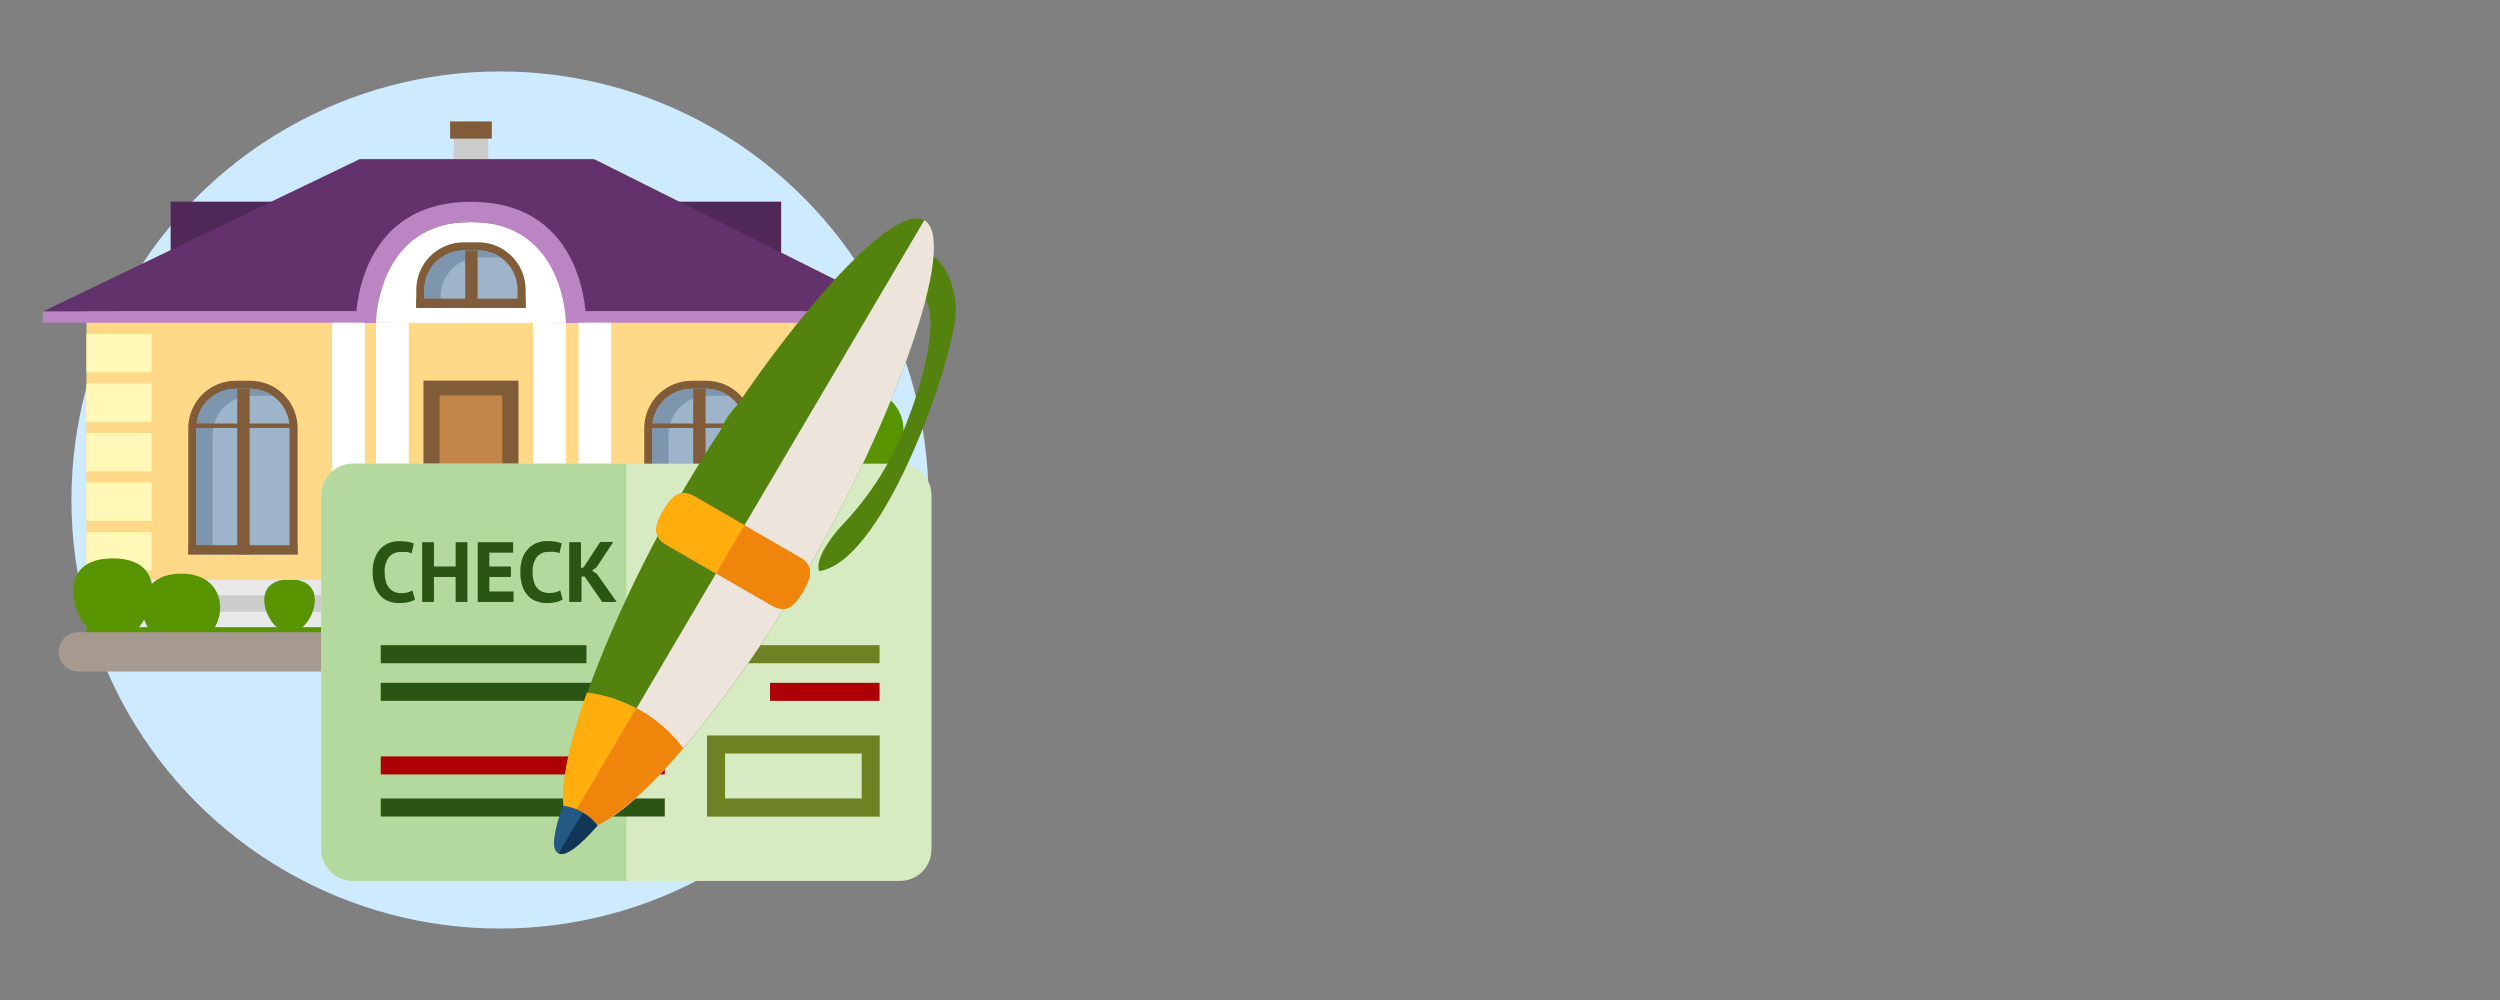
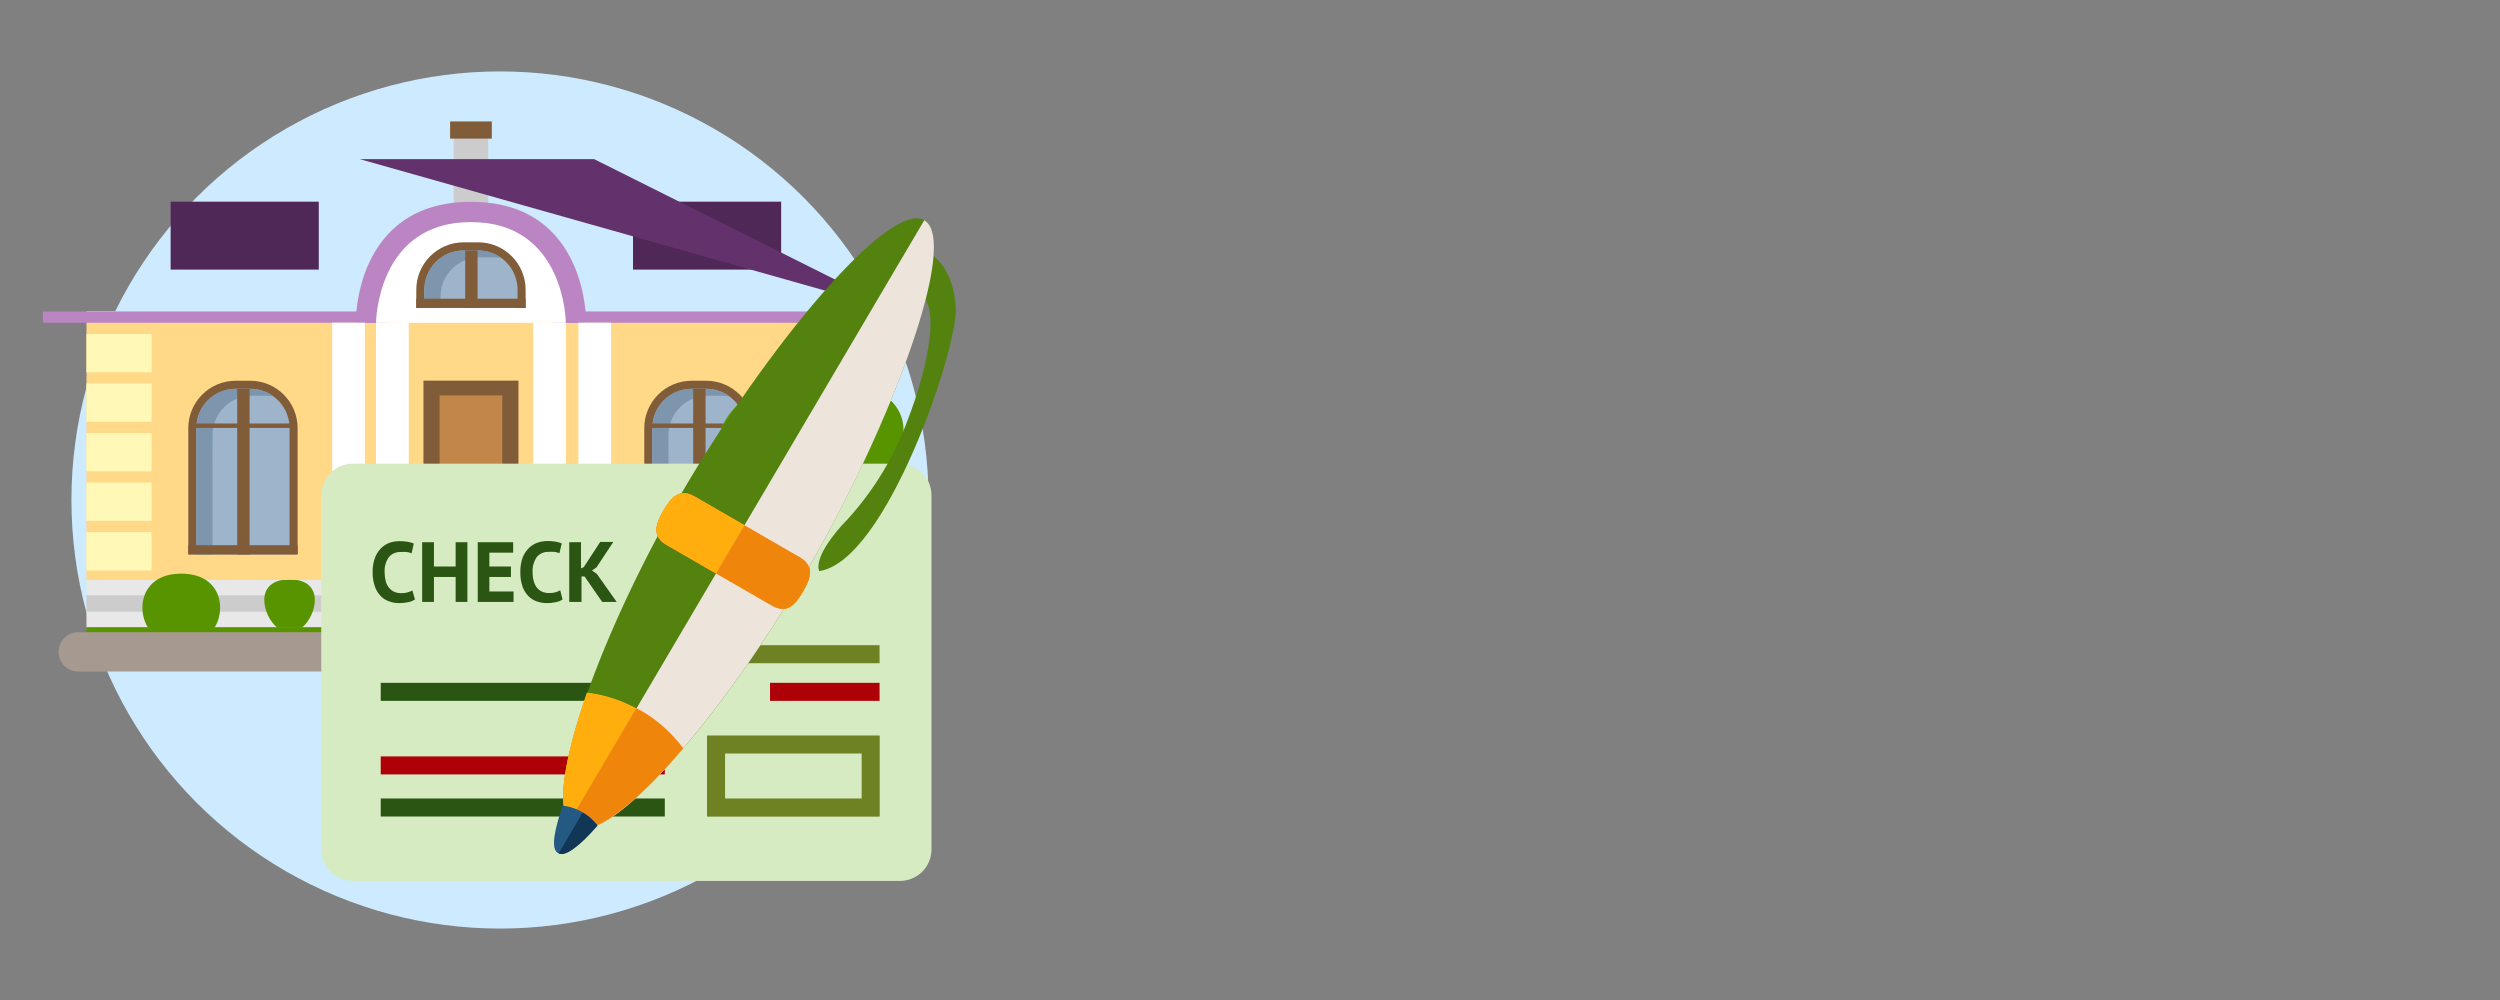
<svg xmlns="http://www.w3.org/2000/svg" width="350" height="140" viewBox="0 0 350 140" fill="none">
  <rect x="0" y="0" width="350" height="140" fill="#808080" stroke="none" />
  <circle cx="70" cy="70" r="60" fill="#CDEAFF" />
  <path d="M44.63 28.235H23.89V37.745H44.63V28.235Z" fill="#4F2857" />
  <path d="M109.361 28.235H88.621V37.745H109.361V28.235Z" fill="#4F2857" />
  <path d="M68.356 17.968H63.508V29.472H68.356V17.968Z" fill="#CCCCCC" />
  <path d="M68.854 17H63.015V19.407H68.854V17Z" fill="#805C39" />
  <path d="M119.758 81.178H12.106V83.477H119.758V81.178Z" fill="#E8E8E8" />
  <path d="M119.758 85.614H12.106V87.913H119.758V85.614Z" fill="#E8E8E8" />
  <path d="M119.758 83.348H12.106V85.646H119.758V83.348Z" fill="#CCCCCC" />
  <path d="M42.259 87.875C44.3 86.258 45.639 81.117 40.54 81.117C35.442 81.117 36.77 86.253 38.822 87.875H42.259Z" fill="#589400" />
  <path d="M119.758 43.574H12.106V81.178H119.758V43.574Z" fill="#FFD888" />
-   <path d="M50.364 22.277H83.175L125.869 43.612H6L50.364 22.277Z" fill="#63326C" />
+   <path d="M50.364 22.277H83.175L125.869 43.612L50.364 22.277Z" fill="#63326C" />
  <path d="M98.903 53.305H96.799C95.043 53.313 93.362 54.018 92.124 55.264C90.887 56.51 90.194 58.197 90.197 59.954V77.613H105.501V59.954C105.506 58.197 104.813 56.511 103.576 55.264C102.339 54.018 100.658 53.313 98.903 53.305Z" fill="#805C39" />
  <path d="M104.375 77.613H91.323V59.935C91.322 59.213 91.464 58.498 91.74 57.831C92.016 57.164 92.42 56.558 92.93 56.047C93.44 55.537 94.046 55.132 94.712 54.855C95.379 54.579 96.093 54.437 96.815 54.437H98.883C100.34 54.437 101.737 55.016 102.767 56.046C103.797 57.077 104.375 58.474 104.375 59.932V77.613Z" fill="#9EB4CA" />
  <path d="M93.591 60.905C93.591 59.447 94.169 58.05 95.199 57.019C96.229 55.989 97.626 55.41 99.083 55.41H101.151C101.476 55.412 101.801 55.442 102.121 55.502C101.186 54.806 100.053 54.429 98.889 54.424H96.82C95.364 54.424 93.967 55.002 92.937 56.033C91.907 57.063 91.328 58.461 91.328 59.918V77.613H93.596L93.591 60.905Z" fill="#7E96AD" />
  <path d="M98.778 54.44H97.047V77.616H98.778V54.44Z" fill="#805C39" />
  <path d="M105.348 59.288H90.48V59.91H105.348V59.288Z" fill="#805C39" />
  <path d="M105.501 76.325H90.197V77.616H105.501V76.325Z" fill="#805C39" />
  <path d="M35.065 53.305H32.961C31.205 53.313 29.524 54.018 28.287 55.264C27.05 56.511 26.358 58.197 26.362 59.954V77.613H41.666V59.954C41.67 58.197 40.977 56.51 39.739 55.264C38.502 54.018 36.821 53.313 35.065 53.305Z" fill="#805C39" />
  <path d="M40.541 77.613H27.488V59.935C27.488 59.213 27.63 58.498 27.905 57.831C28.181 57.164 28.586 56.558 29.096 56.047C29.606 55.537 30.211 55.132 30.878 54.855C31.544 54.579 32.258 54.437 32.98 54.437H35.049C36.505 54.437 37.902 55.016 38.932 56.046C39.962 57.077 40.541 58.474 40.541 59.932V77.613Z" fill="#9EB4CA" />
  <path d="M29.756 60.905C29.756 59.447 30.334 58.05 31.364 57.019C32.394 55.989 33.791 55.41 35.248 55.41H37.316C37.642 55.412 37.966 55.442 38.286 55.502C37.351 54.806 36.219 54.429 35.054 54.424H32.985C31.529 54.424 30.132 55.002 29.102 56.033C28.072 57.063 27.493 58.461 27.493 59.918V77.613H29.761L29.756 60.905Z" fill="#7E96AD" />
  <path d="M34.944 54.44H33.212V77.616H34.944V54.44Z" fill="#805C39" />
  <path d="M41.51 59.288H26.642V59.91H41.51V59.288Z" fill="#805C39" />
  <path d="M41.666 76.325H26.362V77.616H41.666V76.325Z" fill="#805C39" />
  <path d="M119.758 87.805H12.106V90.414H119.758V87.805Z" fill="#589400" />
  <path d="M54.307 43.612H6V45.188H54.307V43.612Z" fill="#BB85C4" />
  <path d="M125.683 43.612H77.376V45.188H125.683V43.612Z" fill="#BB85C4" />
  <path d="M79.218 45.188H52.645C52.645 45.188 50.937 31.089 65.931 31.089C80.926 31.089 79.218 45.188 79.218 45.188Z" fill="white" />
  <path d="M52.645 45.188C52.645 45.188 52.731 31.089 65.931 31.089C79.132 31.089 79.218 45.188 79.218 45.188H82.06C82.06 45.188 82.388 28.256 65.945 28.256C49.502 28.256 49.809 45.188 49.809 45.188H52.645Z" fill="#BB85C4" />
  <path d="M57.227 45.175H52.645V87.808H57.227V45.175Z" fill="white" />
  <path d="M79.216 45.175H74.634V87.808H79.216V45.175Z" fill="white" />
  <path d="M85.562 45.175H80.98V87.808H85.562V45.175Z" fill="white" />
  <path d="M51.085 45.175H46.504V87.808H51.085V45.175Z" fill="white" />
  <path d="M72.585 53.289H59.284V81.178H72.585V53.289Z" fill="#805C39" />
  <path d="M70.32 55.359H61.544V79.039H70.32V55.359Z" fill="#C28649" />
  <path d="M21.223 46.748H12.103V52.122H21.223V46.748Z" fill="#FFF8B6" />
  <path d="M21.223 53.682H12.103V59.056H21.223V53.682Z" fill="#FFF8B6" />
  <path d="M21.223 60.619H12.103V65.993H21.223V60.619Z" fill="#FFF8B6" />
  <path d="M21.223 67.553H12.103V72.927H21.223V67.553Z" fill="#FFF8B6" />
  <path d="M21.223 74.49H12.103V79.863H21.223V74.49Z" fill="#FFF8B6" />
  <path d="M119.76 46.748H110.64V52.122H119.76V46.748Z" fill="#FFF8B6" />
  <path d="M119.76 53.682H110.64V59.056H119.76V53.682Z" fill="#FFF8B6" />
  <path d="M119.76 60.619H110.64V65.993H119.76V60.619Z" fill="#FFF8B6" />
  <path d="M119.76 67.553H110.64V72.927H119.76V67.553Z" fill="#FFF8B6" />
  <path d="M119.76 74.49H110.64V79.863H119.76V74.49Z" fill="#FFF8B6" />
  <path d="M66.985 33.926H64.881C63.125 33.934 61.444 34.639 60.207 35.885C58.969 37.131 58.276 38.818 58.28 40.575V43.119H73.587V40.586C73.593 38.827 72.901 37.138 71.663 35.889C70.425 34.64 68.743 33.934 66.985 33.926Z" fill="#805C39" />
  <path d="M72.461 43.119H59.408V40.567C59.408 39.845 59.55 39.13 59.826 38.463C60.102 37.797 60.506 37.191 61.016 36.68C61.526 36.17 62.132 35.765 62.798 35.489C63.465 35.213 64.179 35.071 64.9 35.072H66.969C68.425 35.072 69.822 35.651 70.852 36.681C71.882 37.712 72.461 39.109 72.461 40.567V43.119Z" fill="#9EB4CA" />
  <path d="M61.676 41.529C61.676 40.071 62.255 38.674 63.285 37.643C64.315 36.613 65.712 36.034 67.168 36.034H69.237C69.561 36.036 69.885 36.066 70.204 36.126C69.267 35.435 68.135 35.062 66.972 35.061H64.903C64.182 35.061 63.467 35.203 62.801 35.479C62.134 35.755 61.529 36.159 61.019 36.67C60.509 37.18 60.104 37.786 59.828 38.453C59.553 39.12 59.411 39.834 59.411 40.556V43.119H61.679L61.676 41.529Z" fill="#7E96AD" />
  <path d="M66.861 35.061H65.129V43.108H66.861V35.061Z" fill="#805C39" />
  <path d="M73.584 41.817H58.28V43.108H73.584V41.817Z" fill="#805C39" />
-   <path d="M18.484 88.786C21.692 86.237 23.793 78.171 15.79 78.171C7.788 78.171 9.886 86.237 13.097 88.786H18.484Z" fill="#589400" />
  <path d="M29.22 88.786C31.782 86.751 31.768 80.311 25.377 80.311C18.985 80.311 18.974 86.751 21.533 88.786H29.22Z" fill="#589400" />
  <path d="M114.899 65.13H113.63V82.607H114.899V65.13Z" fill="#805C39" />
  <path d="M108.116 63.243L107.003 63.851L113.77 76.265L114.884 75.657L108.116 63.243Z" fill="#805C39" />
  <path d="M118.319 79.702H110.223L111.818 87.805H116.725L118.319 79.702Z" fill="#63326C" />
  <path d="M118.319 79.702H110.223V81.346H118.319V79.702Z" fill="#BB85C4" />
  <path d="M125.987 68.744C127.188 65.336 124.562 61.303 120.122 59.737C115.681 58.171 111.108 59.664 109.907 63.072C108.707 66.48 111.333 70.513 115.773 72.079C120.213 73.645 124.786 72.152 125.987 68.744Z" fill="#589400" />
  <path d="M112.221 67.522C116.623 65.332 118.781 60.717 117.041 57.213C115.3 53.709 110.32 52.644 105.917 54.833C101.515 57.023 99.357 61.638 101.098 65.142C102.838 68.645 107.818 69.711 112.221 67.522Z" fill="#589400" />
  <path d="M114.729 58.135C117.774 58.135 120.243 56.159 120.243 53.723C120.243 51.287 117.774 49.312 114.729 49.312C111.684 49.312 109.216 51.287 109.216 53.723C109.216 56.159 111.684 58.135 114.729 58.135Z" fill="#589400" />
  <path d="M120.474 65.871C123.796 65.871 126.489 63.306 126.489 60.142C126.489 56.978 123.796 54.413 120.474 54.413C117.153 54.413 114.46 56.978 114.46 60.142C114.46 63.306 117.153 65.871 120.474 65.871Z" fill="#589400" />
  <path d="M117.907 53.658C117.907 53.658 118.023 54.885 117.339 55.572C116.655 56.259 115.427 56.148 115.427 56.148C115.427 56.148 115.311 54.922 115.995 54.233C116.679 53.543 117.907 53.658 117.907 53.658Z" fill="#467500" />
  <path d="M114.576 59.924C115.73 59.924 116.666 58.988 116.666 57.833C116.666 56.678 115.73 55.742 114.576 55.742C113.421 55.742 112.486 56.678 112.486 57.833C112.486 58.988 113.421 59.924 114.576 59.924Z" fill="#F29A8D" />
  <path d="M111.098 58.865C111.098 58.865 111.214 60.094 110.53 60.781C109.846 61.468 108.618 61.355 108.618 61.355C108.618 61.355 108.502 60.129 109.189 59.441C109.876 58.754 111.098 58.865 111.098 58.865Z" fill="#467500" />
  <path d="M107.769 65.133C108.923 65.133 109.859 64.197 109.859 63.042C109.859 61.887 108.923 60.95 107.769 60.95C106.615 60.95 105.679 61.887 105.679 63.042C105.679 64.197 106.615 65.133 107.769 65.133Z" fill="#F29A8D" />
  <path d="M121.026 61.22C121.026 61.22 121.142 62.449 120.455 63.136C119.768 63.823 118.546 63.71 118.546 63.71C118.546 63.71 118.427 62.484 119.114 61.797C119.801 61.109 121.026 61.22 121.026 61.22Z" fill="#467500" />
  <path d="M117.695 67.488C118.849 67.488 119.785 66.552 119.785 65.397C119.785 64.242 118.849 63.306 117.695 63.306C116.54 63.306 115.605 64.242 115.605 65.397C115.605 66.552 116.54 67.488 117.695 67.488Z" fill="#F29A8D" />
  <path d="M120.633 84.983H54.235V90.545H120.633V84.983Z" fill="#B1A8A1" />
-   <path d="M94.004 64.987H80.882V71.719H94.004V64.987Z" fill="#C3DCEB" />
  <path d="M71.731 65.225H65.161V74.116H71.731V65.225Z" fill="#9EC4D9" />
  <path d="M109.707 65.225H103.137V74.116H109.707V65.225Z" fill="#C3DCEB" />
  <path d="M109.707 58.145H103.137V67.054H109.707V58.145Z" fill="#C3DCEB" />
  <path d="M87.489 64.987H80.882V71.719H87.489V64.987Z" fill="#9EC4D9" />
  <path d="M84.663 88.512H10.951C9.432 88.512 8.2 89.743 8.2 91.262C8.2 92.781 9.432 94.013 10.951 94.013H84.663C86.182 94.013 87.413 92.781 87.413 91.262C87.413 89.743 86.182 88.512 84.663 88.512Z" fill="#A69990" />
  <path d="M49.385 64.914H125.977C126.559 64.914 127.135 65.028 127.672 65.251C128.209 65.473 128.698 65.799 129.109 66.21C129.52 66.621 129.846 67.109 130.069 67.647C130.291 68.184 130.406 68.76 130.406 69.341V118.921C130.406 120.09 129.941 121.212 129.114 122.039C128.287 122.866 127.165 123.33 125.995 123.33H49.385C48.215 123.33 47.093 122.866 46.266 122.039C45.439 121.212 44.974 120.09 44.974 118.921V69.341C44.974 68.17 45.438 67.047 46.265 66.217C47.091 65.387 48.213 64.918 49.385 64.914Z" fill="#D7EBC3" />
-   <path d="M87.69 64.914H49.385C48.213 64.918 47.091 65.387 46.265 66.217C45.438 67.046 44.974 68.17 44.974 69.341V118.903C44.974 120.074 45.438 121.197 46.265 122.027C47.091 122.857 48.213 123.325 49.385 123.33H87.69V64.914Z" fill="#B4D99E" />
  <path d="M58.097 83.922C57.805 84.118 57.474 84.249 57.127 84.307C56.73 84.394 56.325 84.437 55.919 84.435C55.432 84.442 54.949 84.362 54.491 84.197C54.037 84.052 53.628 83.794 53.302 83.447C52.928 83.064 52.646 82.601 52.478 82.093C52.258 81.445 52.153 80.764 52.167 80.08C52.151 79.381 52.269 78.686 52.515 78.031C52.713 77.531 53.012 77.076 53.393 76.696C53.741 76.371 54.152 76.122 54.601 75.964C55.021 75.831 55.459 75.763 55.9 75.763C56.311 75.759 56.721 75.79 57.127 75.854C57.402 75.907 57.672 75.987 57.932 76.092L57.621 77.464C57.409 77.377 57.188 77.315 56.962 77.281C56.657 77.26 56.352 77.26 56.047 77.281C55.746 77.272 55.448 77.33 55.173 77.45C54.897 77.57 54.652 77.75 54.455 77.976C54.003 78.615 53.789 79.392 53.851 80.172C53.85 80.567 53.899 80.96 53.997 81.343C54.075 81.676 54.225 81.988 54.436 82.257C54.632 82.506 54.883 82.706 55.168 82.843C55.486 82.98 55.829 83.048 56.175 83.044C56.477 83.051 56.78 83.014 57.072 82.934C57.302 82.872 57.524 82.78 57.731 82.66L58.097 83.922Z" fill="#2B5512" />
  <path d="M63.789 80.775H60.751V84.27H59.103V75.909H60.751V79.312H63.789V75.909H65.436V84.27H63.789V80.775Z" fill="#2B5512" />
  <path d="M66.882 75.909H71.841V77.373H68.51V79.312H71.53V80.775H68.51V82.806H71.896V84.27H66.882V75.909Z" fill="#2B5512" />
  <path d="M78.759 83.922C78.469 84.122 78.137 84.253 77.789 84.306C77.393 84.395 76.988 84.438 76.581 84.435C76.095 84.439 75.612 84.359 75.154 84.197C74.702 84.047 74.294 83.79 73.964 83.447C73.597 83.059 73.316 82.597 73.141 82.093C72.927 81.444 72.828 80.763 72.848 80.08C72.829 79.383 72.941 78.688 73.177 78.031C73.382 77.53 73.688 77.075 74.074 76.696C74.416 76.364 74.829 76.113 75.282 75.964C75.712 75.819 76.164 75.744 76.618 75.744C77.022 75.741 77.427 75.772 77.826 75.836C78.107 75.892 78.382 75.971 78.65 76.074L78.32 77.446C78.109 77.359 77.887 77.297 77.661 77.263C77.363 77.241 77.063 77.241 76.764 77.263C76.464 77.254 76.165 77.311 75.89 77.432C75.615 77.552 75.37 77.732 75.172 77.958C74.721 78.597 74.507 79.374 74.568 80.153C74.558 80.549 74.608 80.944 74.715 81.324C74.795 81.653 74.938 81.964 75.136 82.239C75.332 82.488 75.582 82.688 75.868 82.825C76.185 82.961 76.528 83.03 76.874 83.026C77.183 83.032 77.491 82.995 77.789 82.916C78.013 82.85 78.228 82.758 78.43 82.642L78.759 83.922Z" fill="#2B5512" />
  <path d="M81.834 80.702H81.413V84.27H79.693V75.909H81.34V79.568L81.724 79.403L84.03 75.872H85.86L83.518 79.422L82.877 79.879L83.554 80.336L86.336 84.27H84.305L81.834 80.702Z" fill="#2B5512" />
-   <path d="M82.108 90.326H53.302V92.851H82.108V90.326Z" fill="#2B5512" />
  <path d="M123.14 90.326H98.964V92.851H123.14V90.326Z" fill="#6F8223" />
  <path d="M93.071 105.895H53.302V108.42H93.071V105.895Z" fill="#AD0007" />
  <path d="M93.071 111.786H53.302V114.311H93.071V111.786Z" fill="#2B5512" />
  <path d="M90.637 95.595H53.302V98.12H90.637V95.595Z" fill="#2B5512" />
  <path d="M123.14 95.595H107.804V98.12H123.14V95.595Z" fill="#AD0007" />
  <path d="M120.633 102.968H98.982V114.329H123.159V102.968H120.633ZM120.633 111.786H101.508V105.492H120.633V111.786Z" fill="#6F8223" />
  <path d="M129.107 34.928C129.107 34.928 133.371 36.099 133.811 43.069C134.158 48.558 124.129 78.562 114.704 79.952C114.704 79.952 113.624 78.361 117.76 73.659C121.863 69.425 125.031 64.376 127.057 58.84C129.912 51.522 131.834 42.374 128.558 41.075L129.107 34.928Z" fill="#53820E" />
  <path d="M95.194 69.433C83.28 90.07 75.41 112.939 80.333 115.793C85.256 118.647 101.142 100.388 113.056 79.733C124.971 59.078 134.341 33.684 129.4 30.83C124.458 27.976 107.145 48.796 95.194 69.433Z" fill="#53820E" />
  <path d="M89.722 99.546C92.036 100.865 94.055 102.646 95.651 104.779C88.916 112.682 83.005 117.348 80.333 115.756C77.661 114.164 78.759 106.755 82.163 96.967C84.833 97.299 87.406 98.178 89.722 99.546Z" fill="#FFAE0D" />
  <path d="M92.87 71.5C91.79 73.329 91.223 75.159 93.328 76.293L108.06 84.8C110.165 86.008 111.336 84.672 112.434 82.788C113.514 80.958 114.082 79.22 111.977 78.013L97.244 69.506C95.139 68.298 93.95 69.634 92.87 71.5Z" fill="url(#paint0_linear_731_24031)" />
  <path d="M92.87 71.5C91.79 73.329 91.223 75.159 93.328 76.293L108.06 84.8C110.165 86.008 111.336 84.672 112.434 82.788C113.514 80.958 114.082 79.22 111.977 78.013L97.244 69.506C95.139 68.298 93.95 69.634 92.87 71.5Z" fill="#FFAE0D" />
  <g style="mix-blend-mode:multiply">
    <path d="M113.056 79.733C101.142 100.388 85.256 118.628 80.333 115.793C80.075 115.63 79.852 115.418 79.674 115.171L129.4 30.83C134.341 33.684 124.989 59.096 113.056 79.733Z" fill="#EDE4DC" />
  </g>
  <path d="M82.218 97.003C84.622 97.303 86.95 98.048 89.081 99.199L79.693 115.152C77.862 112.755 79.107 105.84 82.218 97.003Z" fill="#FFAE0D" />
  <path d="M97.244 69.506L104.217 73.531L100.227 80.282L93.328 76.293C91.223 75.086 91.79 73.384 92.87 71.5C93.95 69.616 95.139 68.298 97.244 69.506Z" fill="#FFAE0D" />
  <path d="M95.652 104.761C88.917 112.664 83.005 117.33 80.333 115.738C80.075 115.568 79.851 115.351 79.674 115.097L89.081 99.144C89.3 99.243 89.514 99.353 89.722 99.473C92.042 100.808 94.061 102.609 95.652 104.761Z" fill="#F0850C" />
  <path d="M111.977 78.013C114.081 79.221 113.514 80.922 112.434 82.788C111.354 84.654 110.165 86.008 108.06 84.801L100.227 80.282L104.217 73.531L111.977 78.013Z" fill="#F0850C" />
  <path d="M81.523 113.707C82.336 114.168 83.046 114.791 83.609 115.536C81.23 118.317 79.144 119.982 78.119 119.433C77.094 118.884 77.57 116.25 78.796 112.792C79.76 112.898 80.69 113.21 81.523 113.707Z" fill="#235982" />
  <path d="M78.21 119.47L81.577 113.762C82.39 114.223 83.1 114.846 83.664 115.591C81.248 118.354 79.162 120.019 78.21 119.47Z" fill="#123655" />
  <defs>
    <linearGradient id="paint0_linear_731_24031" x1="110.336" y1="83.85" x2="90.691" y2="72.556" gradientUnits="userSpaceOnUse">
      <stop stop-color="#FD6120" />
      <stop offset="0.01" stop-color="#FC6020" />
      <stop offset="0.32" stop-color="#EB4E1B" />
      <stop offset="0.64" stop-color="#E04319" />
      <stop offset="1" stop-color="#DD3F18" />
    </linearGradient>
  </defs>
</svg>